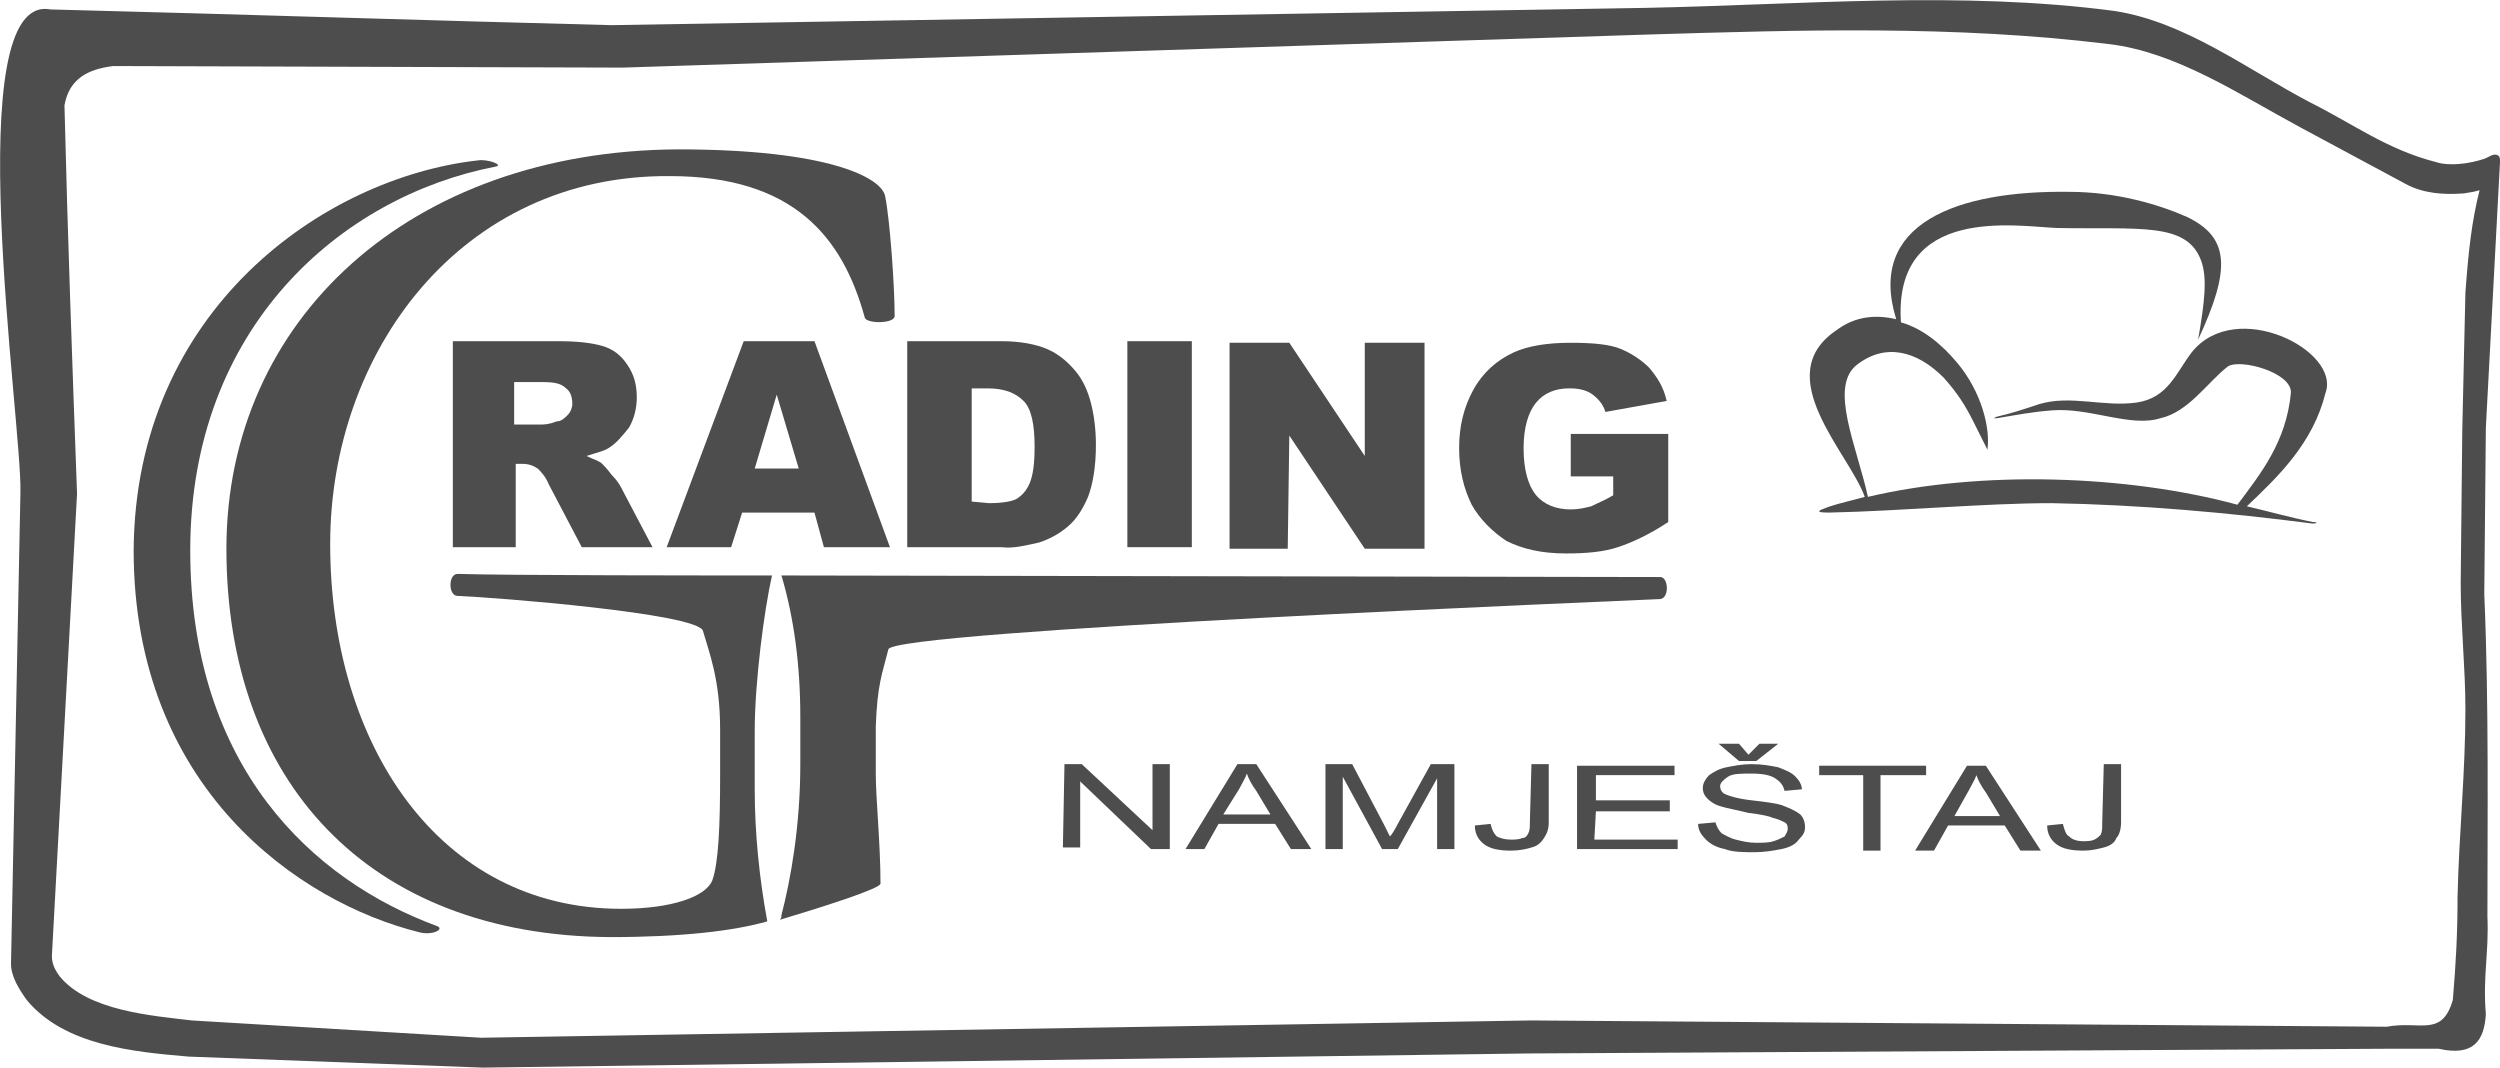
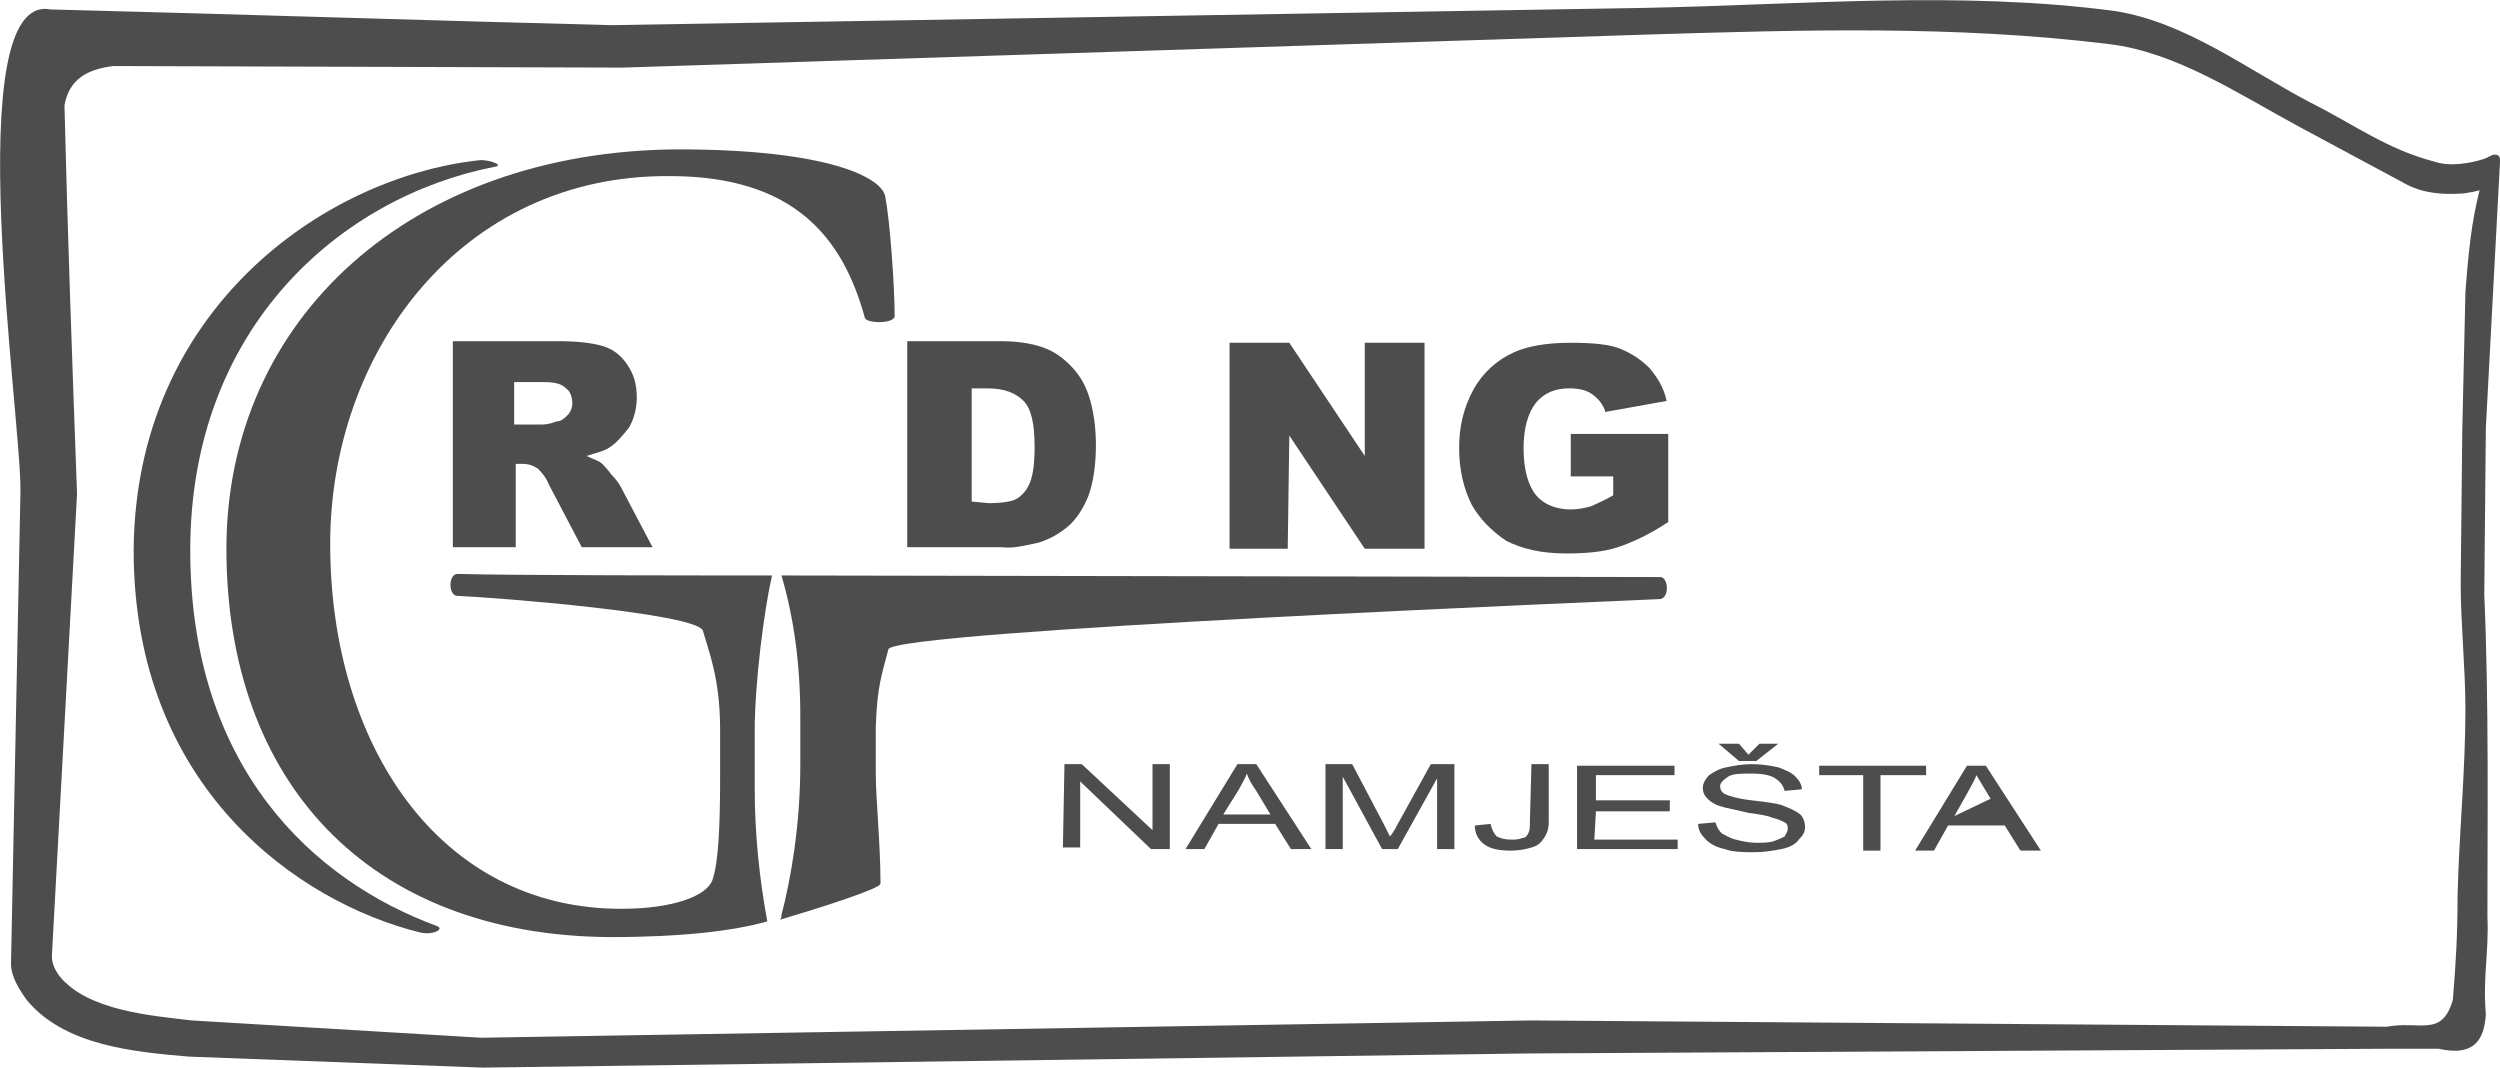
<svg xmlns="http://www.w3.org/2000/svg" xmlns:xlink="http://www.w3.org/1999/xlink" version="1.1" id="Layer_1" x="0px" y="0px" width="159px" height="67.9px" viewBox="0 0 159 67.9" style="enable-background:new 0 0 159 67.9;" xml:space="preserve">
  <style type="text/css">
	.st0{clip-path:url(#SVGID_2_);fill:#4D4D4D;}
	.st1{clip-path:url(#SVGID_2_);fill-rule:evenodd;clip-rule:evenodd;fill:#4D4D4D;}
</style>
  <g>
    <defs>
      <rect id="SVGID_1_" width="159" height="67.9" />
    </defs>
    <clipPath id="SVGID_2_">
      <use xlink:href="#SVGID_1_" style="overflow:visible;" />
    </clipPath>
    <path class="st0" d="M158,37.8l0.1-10.6l0.9-16.9c0-0.2,0-0.3-0.1-0.4c-0.3-0.2-0.6,0.1-0.9,0.2c-0.9,0.3-2.2,0.5-3.1,0.2   c-3.1-0.8-5.2-2.4-8-3.8c-4-2.1-7.9-5.1-12.4-5.8c-9.8-1.3-19.9-0.4-29.8-0.2L38.9,1.6C27,1.3,15.1,0.9,3.2,0.6   c-5.9-1.1-1.8,26.2-1.9,30.7L0.7,61.3c0,0.8,0.5,1.6,1,2.3c2.4,2.9,6.8,3.3,10.3,3.6l18.7,0.7l66.5-0.9l54.7-0.3c1.1,0,2.1,0,3.2,0   c2.2,0.5,2.9-0.5,3-2.2c-0.2-2.4,0.2-3.9,0.1-6.2C158.2,52.4,158.3,44.6,158,37.8 M156.8,18.6l-0.2,8.8l-0.1,9.7   c0,2.6,0.3,5.4,0.3,8c0,4-0.4,7.8-0.5,11.9c0,2.4-0.1,4.2-0.3,6.6c-0.7,2.4-2.1,1.3-4.2,1.7l-54.4-0.4L30.6,66l-18.4-1.1   c-2.5-0.3-6.6-0.6-8.4-2.8c-0.3-0.4-0.5-0.8-0.5-1.3l1.6-29.4C4.6,23.2,4.3,14.9,4.1,6.7C4.4,5,5.6,4.4,7.2,4.2l32.4,0.1l65.1-2.1   c9.9-0.3,19.6-0.6,29.4,0.6c4.3,0.5,8.3,3.2,12.2,5.3l6.7,3.6c1.1,0.6,2.4,0.7,3.7,0.6l0.6-0.1l0.4-0.1   C157.2,14.1,157,15.9,156.8,18.6" />
    <path class="st0" d="M40,27.2c0.3-0.5,0.5-1.2,0.5-1.9c0-0.9-0.2-1.5-0.6-2.1c-0.4-0.6-0.9-1-1.6-1.2c-0.7-0.2-1.6-0.3-2.8-0.3   l-6.7,0l0,13.1l4,0l0-5.3h0.4c0.4,0,0.7,0.1,1,0.3c0.2,0.2,0.5,0.5,0.7,1l2.1,4l4.5,0L39.5,31c-0.1-0.2-0.3-0.5-0.6-0.8   c-0.3-0.4-0.5-0.6-0.6-0.7c-0.2-0.2-0.6-0.3-1-0.5c0.6-0.2,1.1-0.3,1.4-0.5C39.2,28.2,39.6,27.7,40,27.2 M36.1,26.4   c-0.2,0.2-0.4,0.4-0.7,0.4C34.9,27,34.6,27,34.4,27h-1.7l0-2.7h1.8c0.8,0,1.2,0.1,1.5,0.4c0.3,0.2,0.4,0.6,0.4,1   C36.4,25.9,36.3,26.2,36.1,26.4" />
-     <path class="st0" d="M47.3,21.7l-4.9,13.1l4.1,0l0.7-2.2l4.6,0l0.6,2.2h4.2l-4.8-13.1H47.3z M48,29.8l1.4-4.7l1.4,4.7H48z" />
    <path class="st0" d="M66.1,34.5c0.6-0.2,1.2-0.5,1.8-1c0.6-0.5,1-1.2,1.3-1.9c0.3-0.8,0.5-1.9,0.5-3.3c0-0.9-0.1-1.8-0.3-2.6   c-0.2-0.8-0.5-1.5-1-2.1c-0.5-0.6-1.1-1.1-1.8-1.4c-0.7-0.3-1.7-0.5-2.9-0.5l-6,0l0,13.1h6C64.4,34.9,65.2,34.7,66.1,34.5    M61.8,31.9l0-7.2h1c1.1,0,1.8,0.3,2.3,0.8c0.5,0.5,0.7,1.5,0.7,2.9c0,1.1-0.1,1.8-0.3,2.3c-0.2,0.5-0.5,0.8-0.8,1   c-0.3,0.2-1,0.3-1.8,0.3L61.8,31.9z" />
-     <rect x="71.7" y="21.7" class="st1" width="4.1" height="13.1" />
    <polygon class="st0" points="82,27.7 86.8,34.9 90.6,34.9 90.6,21.8 86.8,21.8 86.8,29 82,21.8 78.2,21.8 78.2,34.9 81.9,34.9  " />
    <path class="st0" d="M95.8,34.4c1,0.5,2.2,0.8,3.8,0.8c1.3,0,2.4-0.1,3.3-0.4c0.9-0.3,2-0.8,3.2-1.6l0-5.6l-6.2,0l0,2.7l2.7,0   l0,1.2c-0.5,0.3-1,0.5-1.4,0.7c-0.4,0.1-0.8,0.2-1.3,0.2c-0.9,0-1.7-0.3-2.2-0.9c-0.5-0.6-0.8-1.6-0.8-3c0-1.3,0.3-2.3,0.8-2.9   c0.5-0.6,1.2-0.9,2.1-0.9c0.6,0,1.1,0.1,1.5,0.4c0.4,0.3,0.7,0.7,0.8,1.1l3.9-0.7c-0.2-0.9-0.6-1.5-1.1-2.1   c-0.5-0.5-1.1-0.9-1.8-1.2c-0.7-0.3-1.8-0.4-3.2-0.4c-1.5,0-2.7,0.2-3.6,0.6c-1.1,0.5-2,1.3-2.6,2.4c-0.6,1.1-0.9,2.3-0.9,3.7   c0,1.4,0.3,2.6,0.8,3.6C94.1,33,94.9,33.8,95.8,34.4" />
    <path class="st0" d="M27.8,58.9C19.9,56,12.1,48.8,12.1,35c0-14.2,9.6-22.5,19.4-24.4c0.6-0.1-0.5-0.5-1.1-0.4   C20.6,11.3,8.6,19.7,8.5,35c0,15.1,10.5,22.4,18.2,24.3C27.5,59.5,28.3,59.1,27.8,58.9" />
    <path class="st0" d="M56.5,41.3c0.2-1.2,47.1-3.1,49.1-3.2c0.6-0.1,0.5-1.4,0-1.4c-3.8,0-52.5-0.1-55.9-0.1c0.8,2.7,1.2,5.7,1.2,9   l0,3c0,3.9-0.6,7.3-1.2,9.6c0,0.1,0,0.2-0.1,0.3c3-0.9,6.4-2,6.4-2.3c0-2.5-0.3-5.4-0.3-7l0-3C55.8,43.5,56.1,42.9,56.5,41.3" />
    <path class="st0" d="M49.1,36.6c-3.5,0-17,0-20-0.1c-0.6,0-0.6,1.4,0,1.4c2.5,0.1,15.1,1.1,15.6,2.2c0.4,1.4,1.1,3.1,1.1,6.3l0,2.9   c0,3.2-0.1,5.6-0.5,6.7c-0.4,1-2.5,1.8-5.8,1.8c-11.6,0-18.5-10.5-18.5-23.2c0-12.2,8.3-23.5,21.6-23.4c7.9,0,11,3.9,12.4,9   c0.1,0.4,1.9,0.4,1.9-0.1c0-1.9-0.3-6.1-0.6-7.6c-0.2-1.2-3.6-3-13.2-3C26.1,9.6,14.4,20.3,14.4,34.9c0,14.8,9,24.6,24.4,24.7   c4.6,0,7.9-0.4,10-1C48.3,55.9,48,53,48,50.2l0-3.7C48,43.4,48.6,38.8,49.1,36.6" />
-     <path class="st0" d="M139.4,22.4c-1,1.3-1.5,2.9-3.5,3.2c-2.1,0.3-4.2-0.5-6.2,0.1c-0.9,0.3-1.8,0.6-2.7,0.8   c-0.2,0.1-0.3,0.1,0,0.1c1.2-0.2,2.2-0.4,3.5-0.5c2.4-0.2,5,1.1,6.9,0.5c1.8-0.4,3-2.3,4.3-3.3c0.8-0.5,4.1,0.4,4,1.7   c-0.3,3.1-1.9,5.1-3.4,7.1c-7-1.9-16.3-2.2-23.5-0.5c-0.7-3.2-2.5-7-0.7-8.4c1.8-1.4,3.8-0.9,5.5,0.8c0.9,1,1.4,1.8,1.9,2.8   c0.3,0.6,0.6,1.2,0.9,1.8c0.2-1.4-0.4-3.7-1.9-5.5c-1-1.2-2.2-2.2-3.6-2.6c-0.5-7.5,7.4-6.1,9.9-6c5.3,0.1,8.3-0.4,9.2,2.1   c0.4,1.1,0.2,2.7-0.2,5c2.1-4.5,2-6.5-0.7-7.8c-1.8-0.8-4.5-1.6-7.5-1.6c-7.1-0.1-12.9,2-11,8.1c-1.3-0.3-2.6-0.2-3.8,0.7   c-4.3,2.9,0.8,7.8,1.8,10.6c-0.7,0.2-1.6,0.4-2.2,0.6c-0.2,0.1-1.4,0.4-0.1,0.4c4.7-0.1,9.9-0.6,14.2-0.6   c5.6,0.1,11.2,0.6,16.6,1.3c0.2,0,0.4-0.1,0-0.1c-1.5-0.3-2.9-0.7-4.2-1c2-1.9,4.2-4,5-7.2C148.9,22.3,142.2,18.9,139.4,22.4" />
    <polygon class="st0" points="73.3,52.8 68.8,48.6 67.7,48.6 67.6,53.9 68.7,53.9 68.7,49.7 73.2,54 74.4,54 74.4,48.6 73.3,48.6     " />
    <path class="st0" d="M78.7,48.6L75.4,54h1.2l0.9-1.6l3.6,0l1,1.6h1.3l-3.5-5.4H78.7z M77.8,51.8l1-1.6c0.2-0.4,0.4-0.7,0.5-1   c0.1,0.3,0.3,0.7,0.6,1.1l0.9,1.5H77.8z" />
    <path class="st0" d="M88.9,52.4c-0.2,0.4-0.4,0.7-0.5,0.8c-0.1-0.2-0.2-0.4-0.4-0.8l-2-3.8l-1.7,0l0,5.4h1.1l0-4.6l2.5,4.6l1,0   l2.5-4.5l0,4.5h1.1l0-5.4H91L88.9,52.4z" />
    <path class="st0" d="M97.3,52.3c0,0.3,0,0.5-0.1,0.7c-0.1,0.2-0.2,0.3-0.4,0.3c-0.2,0.1-0.5,0.1-0.7,0.1c-0.4,0-0.7-0.1-0.9-0.2   c-0.2-0.2-0.3-0.4-0.4-0.8l-1,0.1c0,0.5,0.2,0.9,0.6,1.2c0.4,0.3,1,0.4,1.7,0.4c0.5,0,1-0.1,1.3-0.2c0.4-0.1,0.6-0.3,0.8-0.6   c0.2-0.3,0.3-0.6,0.3-1l0-3.7h-1.1L97.3,52.3z" />
    <polygon class="st0" points="101.5,51.6 106.2,51.6 106.2,50.9 101.5,50.9 101.5,49.3 106.5,49.3 106.5,48.7 100.3,48.7 100.3,54    106.7,54 106.7,53.4 101.4,53.4  " />
    <path class="st0" d="M113.3,51.2c-0.3-0.1-1-0.2-1.9-0.3c-0.9-0.1-1.5-0.3-1.7-0.4c-0.2-0.1-0.3-0.3-0.3-0.5c0-0.2,0.2-0.4,0.5-0.6   c0.3-0.2,0.8-0.2,1.5-0.2c0.7,0,1.2,0.1,1.5,0.3c0.3,0.2,0.5,0.4,0.6,0.8l1.1-0.1c0-0.3-0.2-0.6-0.4-0.8c-0.3-0.3-0.6-0.4-1.1-0.6   c-0.5-0.1-1-0.2-1.7-0.2c-0.6,0-1.1,0.1-1.6,0.2c-0.5,0.1-0.8,0.3-1.1,0.5c-0.2,0.2-0.4,0.5-0.4,0.8c0,0.3,0.1,0.5,0.3,0.7   c0.2,0.2,0.5,0.4,0.9,0.5c0.3,0.1,0.9,0.2,1.7,0.4c0.8,0.1,1.3,0.2,1.5,0.3c0.4,0.1,0.6,0.2,0.8,0.3c0.2,0.1,0.2,0.3,0.2,0.4   c0,0.2-0.1,0.3-0.2,0.5c-0.2,0.1-0.4,0.2-0.7,0.3c-0.3,0.1-0.7,0.1-1.1,0.1c-0.5,0-0.9-0.1-1.3-0.2c-0.4-0.1-0.7-0.3-0.9-0.4   c-0.2-0.2-0.3-0.4-0.4-0.7l-1.1,0.1c0,0.4,0.2,0.7,0.5,1c0.3,0.3,0.7,0.5,1.2,0.6c0.5,0.2,1.2,0.2,1.9,0.2c0.6,0,1.2-0.1,1.7-0.2   c0.5-0.1,0.9-0.3,1.1-0.6c0.3-0.3,0.4-0.5,0.4-0.8c0-0.3-0.1-0.6-0.3-0.8C114.1,51.5,113.8,51.4,113.3,51.2" />
    <polygon class="st0" points="111.7,48.4 113.1,47.3 111.9,47.3 111.2,48 110.6,47.3 109.3,47.3 110.6,48.4  " />
    <polygon class="st0" points="122.5,48.7 115.7,48.7 115.7,49.3 118.5,49.3 118.5,54.1 119.6,54.1 119.6,49.3 122.5,49.3  " />
-     <path class="st0" d="M125.1,48.7l-3.3,5.4h1.2l0.9-1.6l3.6,0l1,1.6h1.3l-3.5-5.4H125.1z M124.3,51.9l0.9-1.6c0.2-0.4,0.4-0.7,0.5-1   c0.1,0.3,0.3,0.7,0.6,1.1l0.9,1.5L124.3,51.9z" />
-     <path class="st0" d="M133.7,52.4c0,0.3,0,0.5-0.1,0.7c-0.1,0.1-0.2,0.2-0.4,0.3c-0.2,0.1-0.5,0.1-0.7,0.1c-0.4,0-0.7-0.1-0.9-0.3   c-0.2-0.1-0.3-0.4-0.4-0.8l-1,0.1c0,0.5,0.2,0.9,0.6,1.2c0.4,0.3,1,0.4,1.7,0.4c0.5,0,0.9-0.1,1.3-0.2c0.4-0.1,0.7-0.3,0.8-0.6   c0.2-0.2,0.3-0.6,0.3-1l0-3.7h-1.1L133.7,52.4z" />
+     <path class="st0" d="M125.1,48.7l-3.3,5.4h1.2l0.9-1.6l3.6,0l1,1.6h1.3l-3.5-5.4H125.1z M124.3,51.9l0.9-1.6c0.2-0.4,0.4-0.7,0.5-1   l0.9,1.5L124.3,51.9z" />
  </g>
</svg>